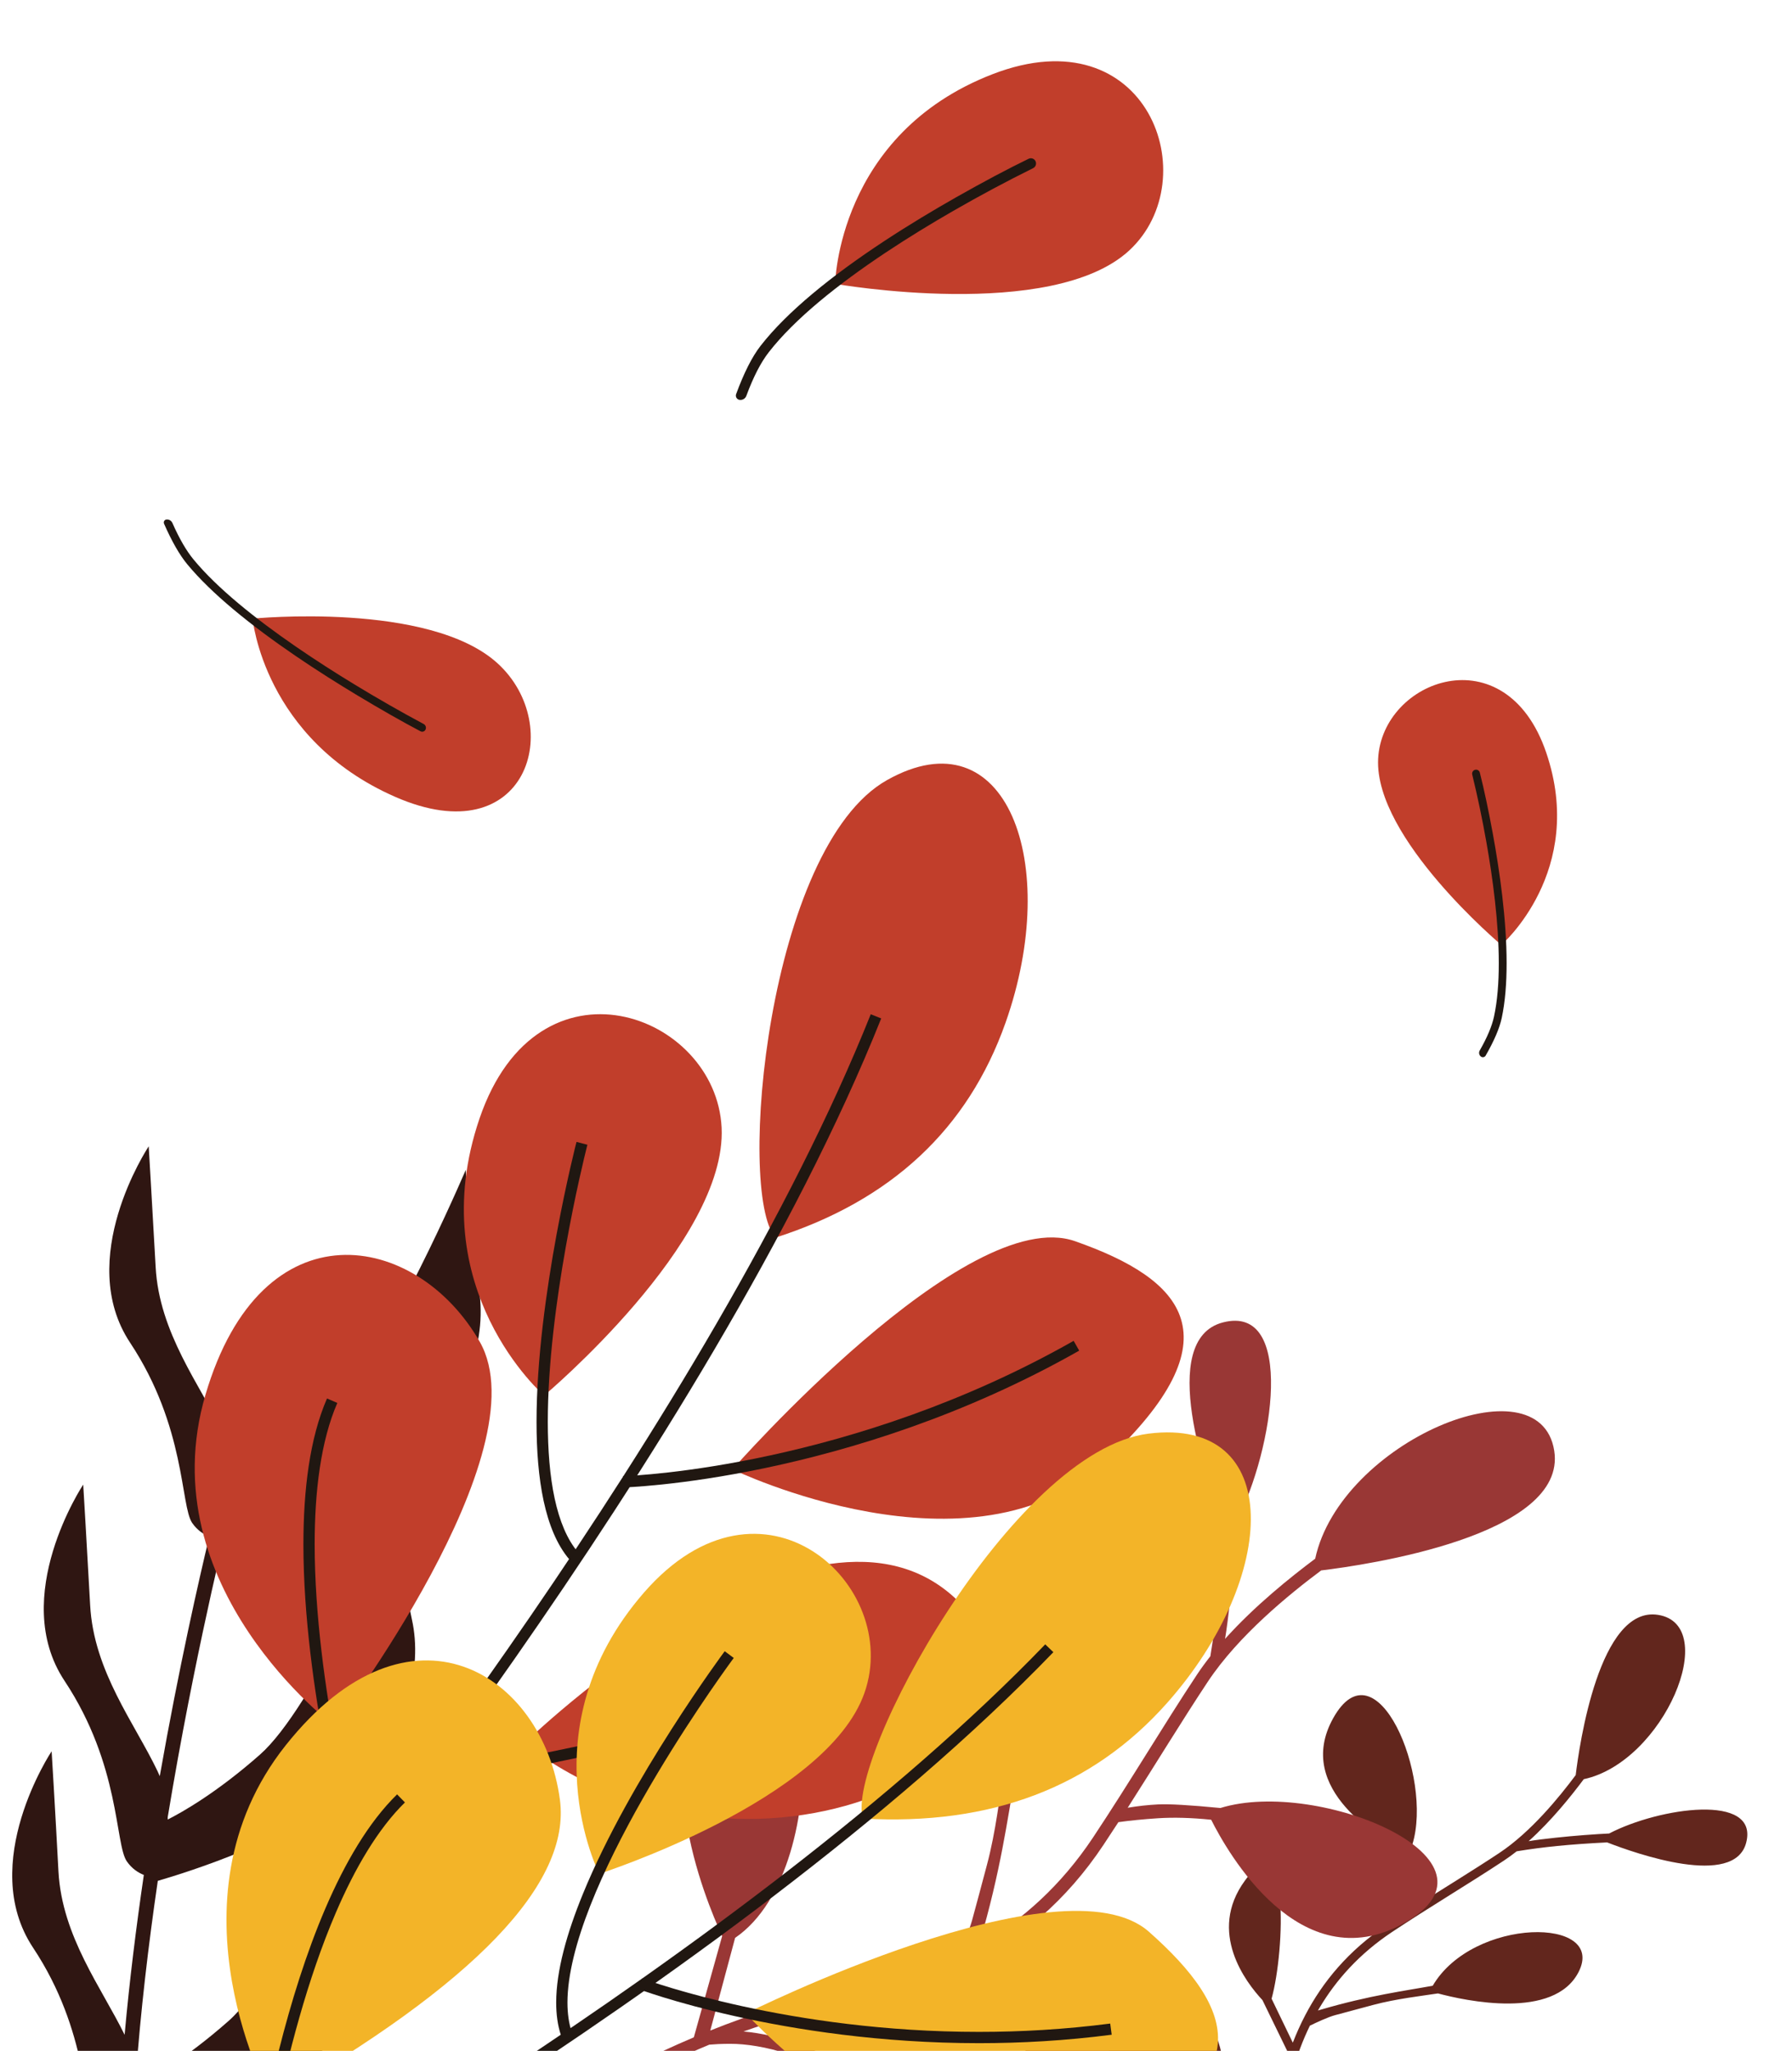
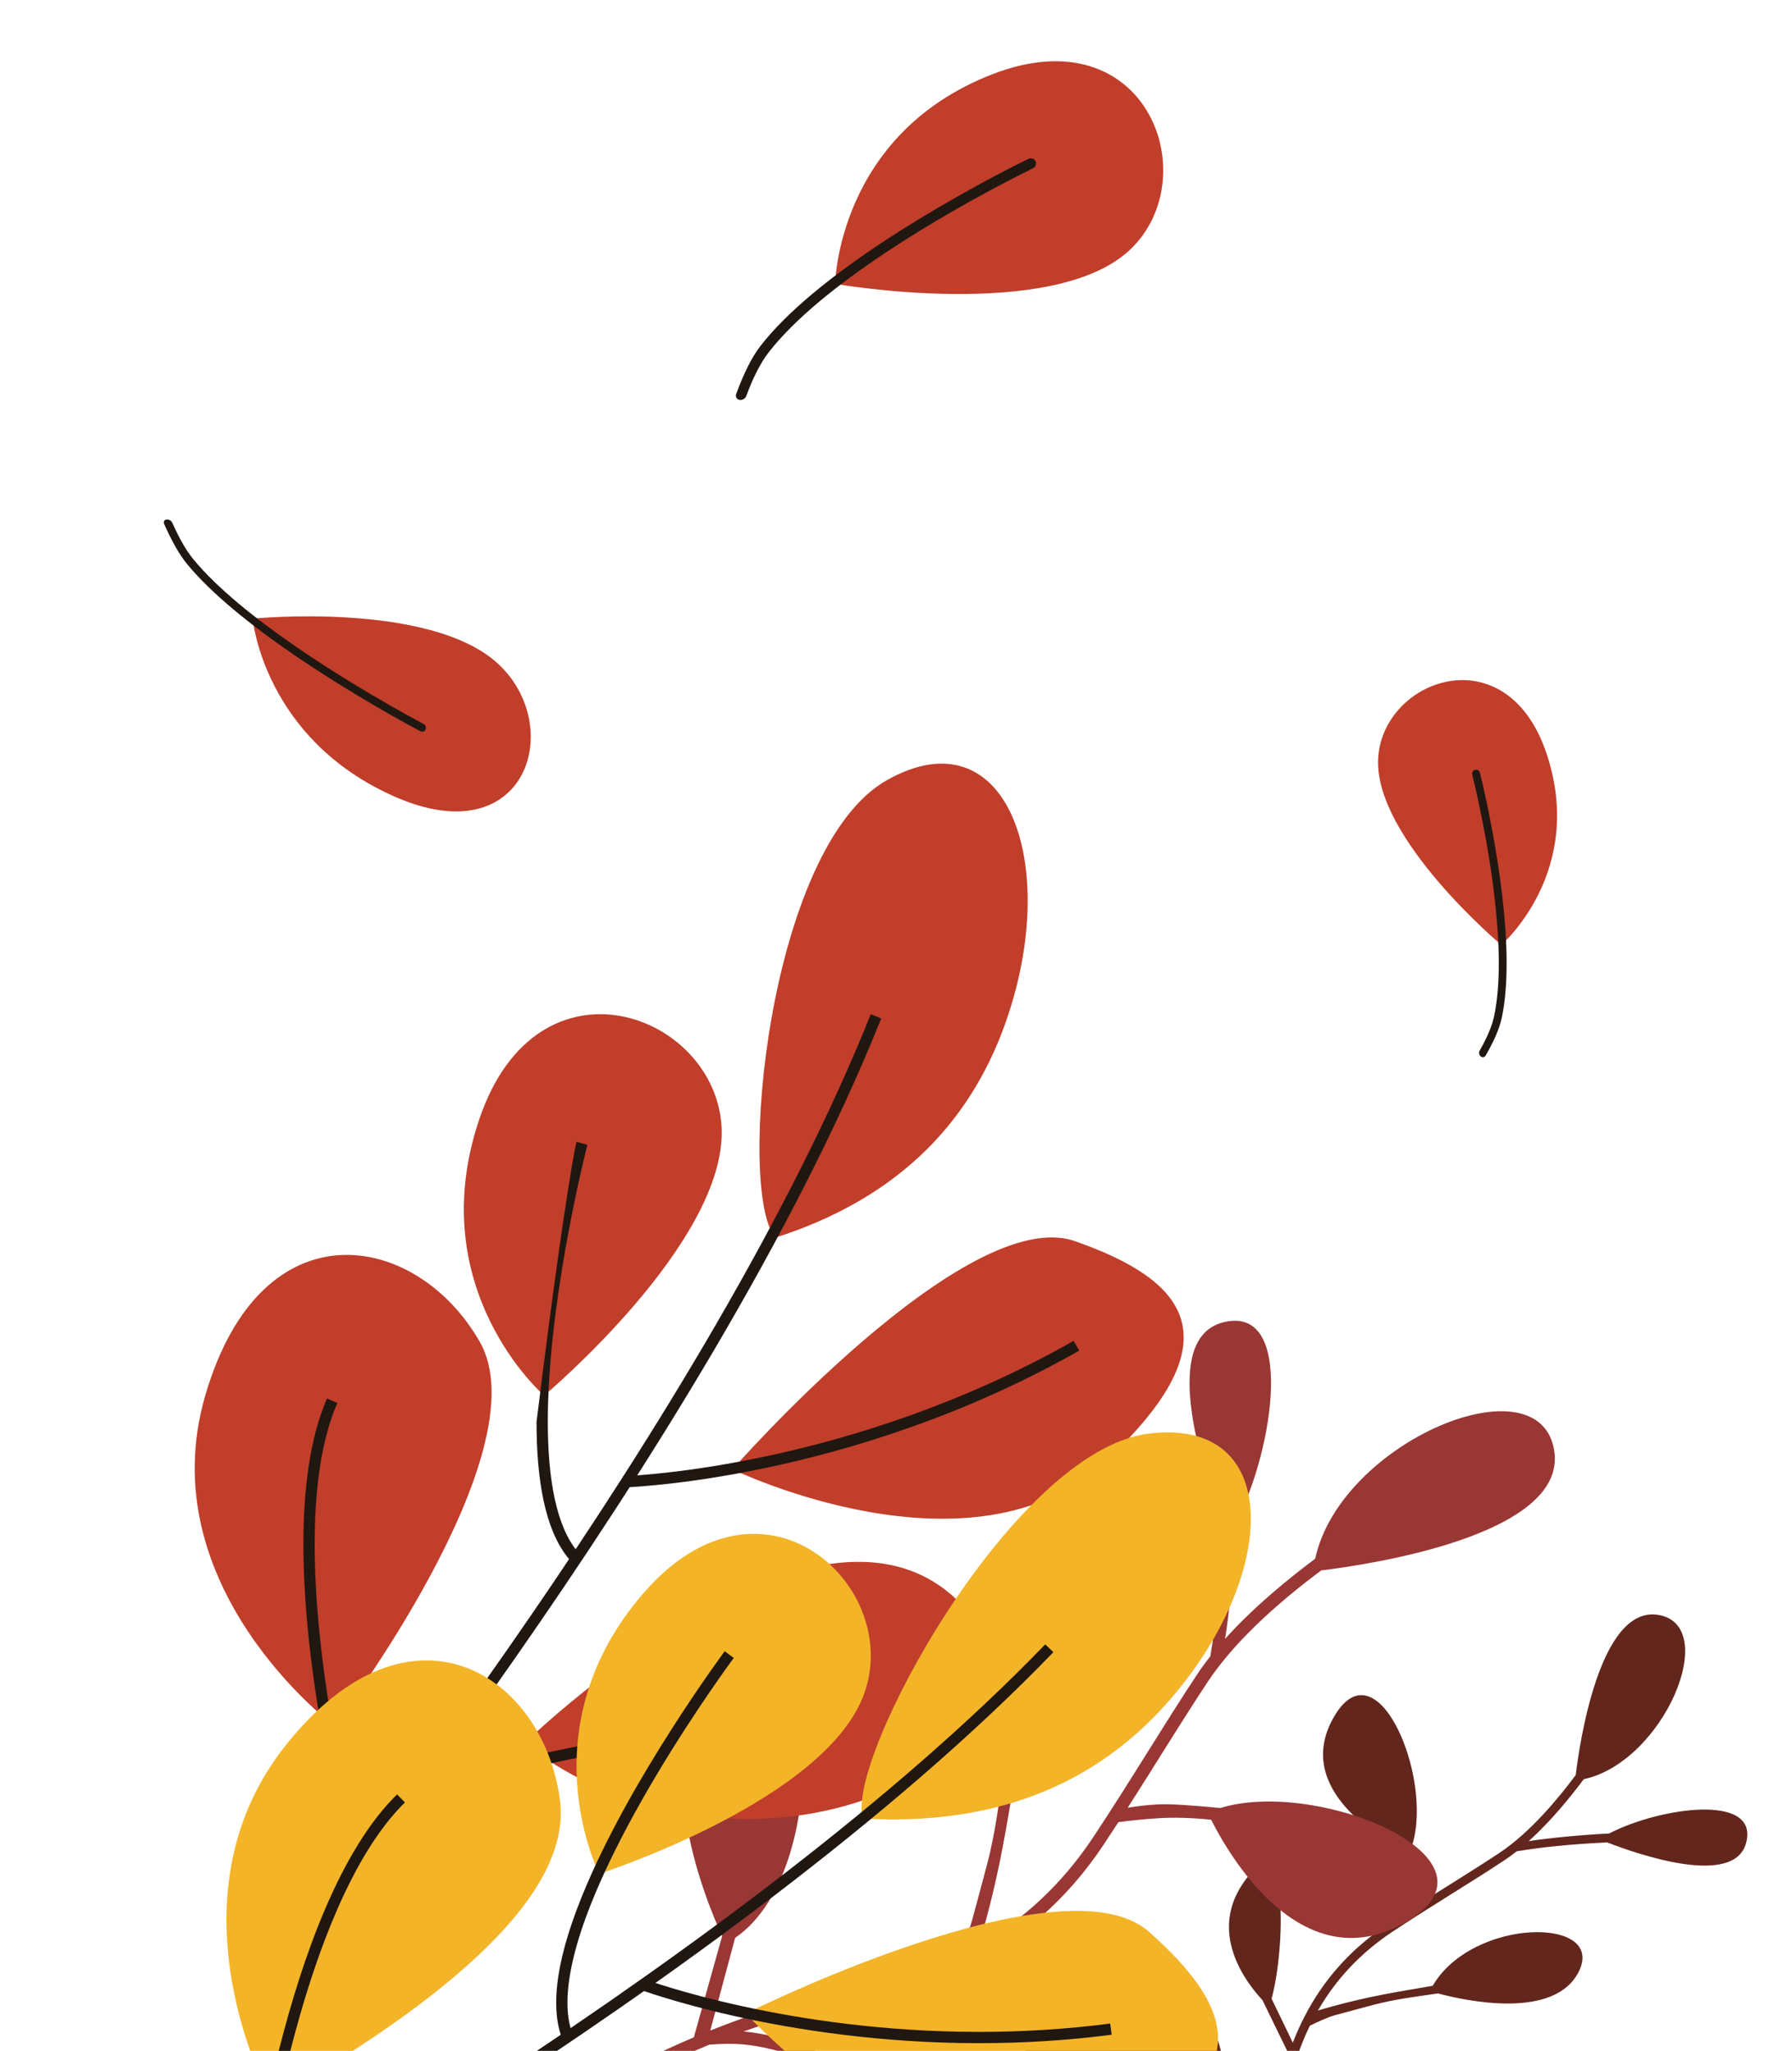
<svg xmlns="http://www.w3.org/2000/svg" width="291px" height="333px" viewBox="0 0 291 333" version="1.1">
  <title>decoration-2</title>
  <g id="decoration-2" stroke="none" stroke-width="1" fill="none" fill-rule="evenodd">
    <g id="Group" transform="translate(106.746, 194.108) scale(-1, -1) translate(-106.746, -194.108) translate(-70.084, 0.449)">
      <g transform="translate(30.725, 215.82)" id="Thanksgiving/Stuffs/Leaf6">
        <path d="M9.049,18.513 C9.049,18.513 29.681,35.838 29.059,48.73 C28.427,61.616 8.366,69.053 1.775,49.78 C-4.811,30.506 9.049,18.513 9.049,18.513" id="Fill-2692-Copy" fill="#C13E2B" />
        <path d="M11.487,35.25 C10.44,29.359 9.464,22.074 9.464,15.545 C9.464,12.404 9.691,9.436 10.238,6.9 C10.573,5.34 11.348,3.499 12.561,1.376 C12.743,1.058 12.674,0.656 12.397,0.416 C12.177,0.225 11.844,0.249 11.653,0.47 C11.631,0.495 11.611,0.523 11.595,0.553 C10.218,2.954 9.35,4.98 8.993,6.631 C8.422,9.294 8.194,12.343 8.194,15.545 C8.194,22.642 9.322,30.521 10.445,36.64 C11.144,40.434 11.844,43.72 12.543,46.499 C12.629,46.837 12.972,47.043 13.311,46.958 C13.312,46.957 13.314,46.957 13.315,46.956 C13.656,46.868 13.862,46.523 13.779,46.181 C12.908,42.607 12.144,38.963 11.487,35.25 Z" id="Fill-2696-Copy" fill="#201711" />
      </g>
      <g transform="translate(111.725, 305.82)" id="Thanksgiving/Stuffs/Leaf6-Copy">
        <g transform="translate(19.258, 40.629) scale(-1, 1) rotate(-50) translate(-19.258, -40.629) ">
          <path d="M12.003,24.557 C12.003,24.557 39.372,47.539 38.546,64.639 C37.708,81.732 11.097,91.598 2.355,66.032 C-6.381,40.466 12.003,24.557 12.003,24.557" id="Fill-2692-Copy" fill="#C13E2B" />
          <path d="M15.237,46.758 C13.848,38.945 12.553,29.281 12.553,20.62 C12.553,16.454 12.855,12.517 13.58,9.152 C14.025,7.084 15.053,4.642 16.662,1.825 C16.903,1.403 16.812,0.87 16.445,0.552 C16.152,0.299 15.711,0.331 15.458,0.623 C15.428,0.657 15.402,0.694 15.38,0.733 C13.554,3.919 12.403,6.606 11.929,8.796 C11.171,12.329 10.869,16.373 10.869,20.62 C10.869,30.035 12.365,40.486 13.855,48.602 C14.783,53.635 15.711,57.994 16.639,61.68 C16.752,62.129 17.207,62.402 17.656,62.288 C17.659,62.288 17.661,62.287 17.663,62.287 C18.114,62.169 18.388,61.712 18.277,61.258 C17.122,56.517 16.109,51.684 15.237,46.758 Z" id="Fill-2696-Copy" fill="#201711" />
        </g>
      </g>
      <g transform="translate(213.725, 246.82)" id="Thanksgiving/Stuffs/Leaf6-Copy-2">
        <g transform="translate(14.518, 35.629) rotate(130) translate(-14.518, -35.629) ">
          <path d="M9.049,21.535 C9.049,21.535 29.681,41.688 29.059,56.684 C28.427,71.674 8.366,80.326 1.775,57.906 C-4.811,35.486 9.049,21.535 9.049,21.535" id="Fill-2692-Copy" fill="#C13E2B" />
          <path d="M11.487,41.004 C10.44,34.152 9.464,25.678 9.464,18.082 C9.464,14.429 9.691,10.977 10.238,8.026 C10.575,6.205 11.354,4.054 12.575,1.572 C12.754,1.208 12.683,0.771 12.397,0.484 C12.206,0.292 11.896,0.291 11.704,0.482 C11.665,0.52 11.633,0.564 11.609,0.612 C10.224,3.419 9.352,5.786 8.993,7.713 C8.422,10.812 8.194,14.358 8.194,18.082 C8.194,26.339 9.322,35.504 10.445,42.621 C11.151,47.075 11.857,50.928 12.563,54.179 C12.632,54.5 12.949,54.703 13.27,54.634 C13.285,54.63 13.3,54.626 13.315,54.622 C13.663,54.517 13.872,54.164 13.797,53.809 C12.919,49.622 12.149,45.354 11.487,41.004 Z" id="Fill-2696-Copy" fill="#201711" />
        </g>
      </g>
      <g transform="translate(-2.916, 18.551)" fill="#62261D" id="Thanksgiving/Stuffs/Leaf7-Copy">
        <g transform="translate(55, 52.084) scale(-1, 1) rotate(-90) translate(-55, -52.084) ">
          <path d="M78.244,18.533 C82.735,22.204 88.548,23.636 92.093,23.625 C93.053,23.625 93.846,23.577 94.399,23.529 C95.176,23.208 95.947,22.877 96.706,22.538 C102.022,20.172 106.698,17.431 108.505,16.465 C108.566,16.433 108.625,16.402 108.681,16.372 C109.03,16.187 109.464,16.316 109.654,16.663 C109.848,17.018 109.728,17.462 109.381,17.67 C106.466,19.418 103.185,21.139 99.538,22.835 C98.438,23.346 97.294,23.854 96.128,24.348 L92.964,35.656 C93.093,35.934 93.247,36.277 93.421,36.677 L93.574,37.033 C93.679,37.28 93.79,37.545 93.904,37.827 L94.078,38.262 C96.587,44.593 100.601,58.133 92.835,65.691 C82.761,75.516 79.827,43.437 91.519,35.449 L94.291,25.105 C89.775,26.917 85.08,28.427 81.357,28.976 C76.702,29.67 71.645,30.927 66.775,33.302 C66.257,34.366 65.371,36.264 65.071,37.386 C64.626,39.009 64.033,41.226 63.402,43.605 C62.416,47.301 61.958,51.368 61.54,54.098 C62.727,58.535 65.875,72.909 58.084,76.925 C49.062,81.577 49.11,59.801 60.292,53.251 C61.11,48.829 61.832,43.053 64.201,34.993 L64.314,34.609 L63.85,34.882 C59.366,37.554 55.125,41.305 51.579,46.627 C47.486,52.783 43.664,59.237 39.954,64.836 C39.494,65.529 38.993,66.214 38.463,66.886 C38.108,69.041 37.82,71.233 37.598,73.463 C37.367,75.79 37.173,78.492 37.018,81.568 C38.838,86.237 44.475,102.24 37.061,104.152 C28.959,106.256 31.347,90.01 35.572,81.901 L35.537,82.549 C35.691,79.378 35.931,76.26 36.257,73.197 C36.452,71.369 36.639,69.913 36.82,68.827 C33.506,72.517 29.528,75.702 26.755,77.777 C23.957,90.808 1.695,100.142 0.071,89.833 C-1.432,80.298 21.26,77.05 26.088,76.468 C29.605,73.844 35.322,69.218 38.755,64.031 C41.615,59.72 44.572,54.845 47.691,49.975 C46.565,50.165 45.438,50.29 44.311,50.348 C43.077,50.412 40.752,50.278 37.337,49.947 C26.339,53.347 4.283,44.048 16.89,37.064 C28.471,30.649 36.581,45.064 38.37,48.637 C40.583,48.863 42.568,48.918 44.325,48.802 C45.942,48.696 47.409,48.551 48.728,48.367 C49.277,47.52 49.832,46.675 50.392,45.834 C54.56,39.554 59.715,35.343 65.082,32.543 C66.556,31.773 68.046,31.107 69.537,30.53 L62.399,27.083 C54.371,29.298 33.451,29.9 43.232,22.745 C51.596,16.634 59.767,22.927 62.621,25.597 L71.376,29.863 C74.711,28.73 78.022,28.015 81.148,27.551 C83.823,27.156 87.156,26.225 90.578,25.001 C86.777,24.658 81.419,23.085 77.083,19.449 C74.759,19.521 69.48,19.339 65.653,16.576 C60.607,12.922 56.402,0.288 67.334,0.003 C76.9,-0.236 78.095,14.779 78.244,18.533 Z" id="Combined-Shape" />
        </g>
      </g>
      <g transform="translate(31.084, 21.551)" fill="#993735" id="Thanksgiving/Stuffs/Leaf7">
        <path d="M113.81,26.959 C120.342,32.297 128.798,34.38 133.953,34.363 C135.351,34.363 136.505,34.294 137.308,34.223 C138.438,33.757 139.56,33.275 140.663,32.782 C148.396,29.341 155.197,25.354 157.825,23.949 C157.914,23.902 158,23.857 158.082,23.814 C158.59,23.544 159.22,23.733 159.496,24.237 C159.779,24.753 159.604,25.399 159.1,25.702 C154.86,28.244 150.087,30.748 144.782,33.214 C143.182,33.958 141.519,34.697 139.822,35.416 L135.22,51.865 C137.898,57.643 148.321,82.619 135.033,95.55 C120.379,109.842 116.112,63.181 133.119,51.562 L137.151,36.517 C130.581,39.152 123.753,41.348 118.338,42.147 C111.566,43.157 104.212,44.985 97.128,48.439 C96.375,49.985 95.085,52.747 94.649,54.38 C94.002,56.741 93.138,59.966 92.221,63.425 C90.786,68.801 90.121,74.717 89.512,78.688 C91.239,85.14 95.818,106.049 84.486,111.892 C71.364,118.657 71.433,86.982 87.697,77.457 C88.894,70.985 89.95,62.525 93.443,50.695 L93.548,50.34 L93.014,50.653 C86.439,54.545 80.22,60.023 75.024,67.821 C69.07,76.776 63.512,86.163 58.115,94.307 C57.445,95.316 56.716,96.312 55.944,97.291 C55.429,100.425 55.011,103.613 54.689,106.855 C54.352,110.24 54.07,114.17 53.845,118.644 C56.491,125.433 64.691,148.712 53.906,151.494 C42.123,154.554 45.596,130.926 51.74,119.131 L51.69,120.071 C51.915,115.459 52.264,110.924 52.738,106.468 C53.021,103.812 53.293,101.694 53.556,100.114 C48.736,105.478 42.952,110.11 38.919,113.129 C34.847,132.085 2.466,145.662 0.104,130.666 C-2.083,116.797 30.926,112.072 37.947,111.227 C43.063,107.409 51.378,100.679 56.371,93.136 C60.53,86.865 64.832,79.775 69.368,72.691 C67.731,72.968 66.092,73.149 64.452,73.233 C62.657,73.326 59.277,73.131 54.311,72.65 C38.312,77.597 6.23,64.07 24.568,53.912 C41.412,44.581 53.209,65.547 55.811,70.745 C59.03,71.074 61.917,71.154 64.472,70.985 C66.824,70.83 68.96,70.619 70.878,70.352 C71.675,69.12 72.482,67.89 73.297,66.668 C79.359,57.533 86.859,51.407 94.665,47.336 C96.81,46.215 98.978,45.246 101.147,44.406 L90.762,39.394 C79.085,42.615 48.655,43.491 62.882,33.084 C75.049,24.194 86.936,33.35 91.086,37.233 L103.818,43.437 C108.669,41.789 113.486,40.749 118.034,40.075 C121.925,39.5 126.774,38.145 131.753,36.364 C126.223,35.867 118.429,33.579 112.121,28.289 C108.739,28.395 101.062,28.129 95.495,24.111 C88.156,18.796 82.04,0.418 97.941,0.004 C111.856,-0.343 113.593,21.5 113.81,26.959 Z" id="Combined-Shape" />
      </g>
      <g transform="translate(167.084, 49.551)" fill="#2F1612" id="Thanksgiving/Stuffs/Leaf8">
        <g transform="translate(80, 70.462) rotate(140) translate(-80, -70.462) ">
-           <path d="M123.01,0 L123.008,0.004 L122.985,0.035 C122.578,0.584 117.495,7.426 111.299,15.708 C104.814,24.322 104.505,35.094 102.367,43.399 C101.652,46.146 100.195,48.525 98.567,50.478 C101.028,51.051 107.391,52.249 116.834,52.012 C128.178,51.729 155.185,38.431 159.433,36.305 L159.678,36.182 C159.738,36.152 159.79,36.126 159.834,36.104 L159.993,36.023 L159.993,36.023 L160,36.02 L159.964,36.064 C159.441,36.713 153.351,44.324 149.808,51.111 C146.126,58.182 137.503,64.944 123.938,65.561 C112.273,66.092 95.576,58.887 91.125,56.857 C89.384,58.147 87.064,59.882 84.288,62.002 C77.85,66.938 68.941,73.937 59.13,82.219 C57.88,83.273 56.616,84.349 55.339,85.443 C55.265,85.536 55.19,85.628 55.115,85.718 C57.575,86.297 63.939,87.509 73.384,87.273 C84.727,86.989 111.714,73.671 115.959,71.542 L116.203,71.419 C116.385,71.328 116.492,71.273 116.519,71.26 L116.526,71.256 L116.51,71.276 C116.153,71.72 109.954,79.481 106.358,86.347 C102.676,93.418 94.026,100.205 80.487,100.822 C68.946,101.346 52.214,94.397 47.479,92.311 C39.683,99.247 31.711,106.743 24.246,114.445 C23.964,114.834 23.67,115.208 23.371,115.568 C25.83,116.146 32.196,117.359 41.645,117.123 C53.112,116.836 80.564,103.251 84.351,101.35 L84.642,101.203 C84.738,101.155 84.787,101.13 84.787,101.13 L84.787,101.13 L84.771,101.15 C84.415,101.593 78.218,109.331 74.617,116.198 C70.913,123.292 62.29,130.055 48.725,130.672 C36.644,131.222 19.136,125.163 15.499,123.849 C10.761,129.18 6.386,134.54 2.594,139.817 L1.924,140.756 L0,139.38 C4.363,133.213 9.508,126.945 15.103,120.744 C14.447,119.871 13.722,118.438 13.898,116.506 C14.206,113.137 23.163,103.883 24.992,87.581 C26.845,71.256 47.798,65.11 47.798,65.11 L47.786,65.126 C47.511,65.499 42.394,72.418 36.086,80.795 C29.757,89.254 29.331,99.763 27.285,107.994 C33.531,101.781 40.011,95.761 46.361,90.116 C45.896,89.26 45.529,88.099 45.66,86.656 C45.969,83.263 54.901,74.032 56.754,57.707 C58.581,41.406 79.561,35.237 79.561,35.237 L79.549,35.252 C79.272,35.626 74.131,42.567 67.849,50.945 C61.363,59.558 61.054,70.331 58.892,78.659 C58.82,78.941 58.739,79.22 58.651,79.494 C72.376,67.97 84.188,59.027 89.821,54.862 C89.35,54.001 88.979,52.838 89.111,51.396 C89.419,48.026 98.352,38.796 100.205,22.471 C102.039,6.309 122.594,0.124 123.005,0.002 L123.01,0 Z" id="Combined-Shape" />
-         </g>
+           </g>
      </g>
      <g transform="translate(79.496, 0)" id="Thanksgiving/Stuffs/Leaves">
        <g transform="translate(91.5, 132.415) scale(-1, 1) translate(-91.5, -132.415) ">
          <path d="M64.043,104.684 C64.043,104.684 111.161,150.583 134.462,127.853 C157.755,105.13 102.506,75.263 64.043,104.684" id="Fill-2690" fill="#C13E2B" />
          <path d="M33.202,107.533 C33.202,107.533 67.031,152.029 56.83,169.895 C46.63,187.769 21.434,192.458 12.277,161.269 C3.111,130.073 33.202,107.533 33.202,107.533" id="Fill-2691" fill="#C13E2B" />
          <path d="M67.278,161.174 C67.278,161.174 96.998,186.118 96.101,204.678 C95.191,223.23 66.295,233.938 56.801,206.19 C47.315,178.441 67.278,161.174 67.278,161.174" id="Fill-2692" fill="#C13E2B" />
          <path d="M142.214,221.725 C151.35,247.597 142.367,272.014 122.972,261.109 C103.577,250.212 98.487,194.277 104.826,186.804 C123.655,192.833 136.118,204.473 142.214,221.725 Z" id="Fill-2693" fill="#C13E2B" />
          <path d="M97.872,149.188 C97.872,149.188 136.844,130.314 158.44,150.481 C180.043,170.648 171.16,180.041 153.493,186.235 C135.817,192.436 97.872,149.188 97.872,149.188" id="Fill-2694" fill="#C13E2B" />
          <path d="M22.703,68.331 C22.703,68.331 22.973,68.66 23.49,69.296 C27.373,74.094 45.056,96.226 65.034,125.318 C85.02,154.411 107.285,190.478 120.32,223.084 L122.018,222.405 C108.014,187.381 83.548,148.604 62.572,118.547 C41.603,88.491 24.131,67.177 24.116,67.163 L22.703,68.331" id="Fill-2695" fill="#201711" />
-           <path d="M74.309,201.895 C74.309,201.895 74.287,201.8 74.236,201.617 C73.887,200.222 72.291,193.751 70.79,185.271 C69.282,176.79 67.876,166.302 67.876,156.901 C67.876,152.38 68.204,148.107 68.99,144.455 C69.777,140.803 71.023,137.779 72.794,135.719 L71.409,134.521 C69.348,136.932 68.029,140.233 67.197,144.068 C66.375,147.903 66.046,152.292 66.046,156.901 C66.046,167.12 67.672,178.463 69.289,187.272 C70.914,196.081 72.531,202.34 72.539,202.355 L74.309,201.895" id="Fill-2696" fill="#201711" />
+           <path d="M74.309,201.895 C74.309,201.895 74.287,201.8 74.236,201.617 C73.887,200.222 72.291,193.751 70.79,185.271 C69.282,176.79 67.876,166.302 67.876,156.901 C67.876,152.38 68.204,148.107 68.99,144.455 C69.777,140.803 71.023,137.779 72.794,135.719 L71.409,134.521 C69.348,136.932 68.029,140.233 67.197,144.068 C66.375,147.903 66.046,152.292 66.046,156.901 C70.914,196.081 72.531,202.34 72.539,202.355 L74.309,201.895" id="Fill-2696" fill="#201711" />
          <path d="M35.38,87.366 C35.38,87.381 33.581,93.954 31.789,103.442 C29.989,112.93 28.189,125.326 28.189,137.034 C28.197,145.799 29.187,154.17 32.022,160.699 L33.697,159.969 C31.023,153.826 30.018,145.653 30.018,137.034 C30.018,125.515 31.796,113.201 33.581,103.778 C34.477,99.074 35.366,95.086 36.036,92.274 C36.371,90.872 36.648,89.762 36.844,89.009 C36.94,88.63 37.013,88.337 37.071,88.14 C37.122,87.95 37.143,87.848 37.143,87.848 L35.38,87.366" id="Fill-2697" fill="#201711" />
          <polyline id="Fill-2698" fill="#201711" points="46.178 98.717 112.437 112.499 112.808 110.703 46.55 96.927" />
          <path d="M80.102,148.085 C80.102,148.085 80.131,148.085 80.196,148.093 C82.287,148.158 117.42,149.707 153.267,170.056 L154.17,168.464 C116.735,147.223 80.233,146.259 80.152,146.252 L80.102,148.085" id="Fill-2699" fill="#201711" />
          <path d="M125.901,27.238 C138.914,-2.621 76.51,-12.329 51.971,29.473 C92.577,47.889 117.221,47.145 125.901,27.238 Z" id="Fill-2700" fill="#F3B428" />
          <path d="M69.843,95.547 C67.125,115.954 45.559,129.832 25.333,104.407 C5.107,78.988 23.005,46.733 23.005,46.733 C56.042,65.67 71.655,81.941 69.843,95.547 Z" id="Fill-2701" fill="#F3B428" />
          <path d="M76.233,83.517 C76.233,83.517 113.151,95.371 119.3,112.894 C125.449,130.417 102.71,151.27 83.482,129.168 C64.247,107.058 76.233,83.517 76.233,83.517" id="Fill-2702" fill="#F3B428" />
          <path d="M168.422,111.236 C186.629,131.739 187.496,157.741 165.434,154.988 C143.365,152.234 116.006,101.806 119.066,92.486 C139.831,91.318 156.283,97.567 168.422,111.236 Z" id="Fill-2703" fill="#F3B428" />
          <path d="M100.05,60.837 C100.05,60.837 129.034,28.612 156.626,39.115 C184.218,49.618 179.54,61.677 165.499,74.102 C151.467,86.526 100.05,60.837 100.05,60.837" id="Fill-2704" fill="#F3B428" />
          <path d="M0,14.398 C0,14.398 0.371,14.602 1.093,14.997 C6.492,17.977 31.206,31.774 60.655,51.159 C90.112,70.545 124.313,95.517 148.655,120.775 L149.974,119.504 C123.824,92.377 86.564,65.717 55.825,45.82 C25.093,25.924 0.882,12.798 0.867,12.791 L0,14.398" id="Fill-2705" fill="#201711" />
          <path d="M98.076,118.562 C98.076,118.562 97.974,118.423 97.77,118.153 C96.291,116.13 89.588,106.802 83.271,95.685 C80.109,90.127 77.049,84.116 74.783,78.36 C72.517,72.604 71.067,67.097 71.067,62.612 C71.067,60.852 71.293,59.252 71.752,57.85 L70.018,57.273 C69.478,58.902 69.238,60.699 69.238,62.612 C69.245,67.806 70.987,73.912 73.559,80.208 C77.413,89.645 83.176,99.491 87.97,106.992 C92.764,114.494 96.597,119.65 96.604,119.658 L98.076,118.562" id="Fill-2706" fill="#201711" />
          <path d="M18.907,27.231 C22.045,40.085 20.437,40.013 24.248,55.016 C26.149,62.525 28.619,70.588 31.767,77.922 C34.921,85.248 38.732,91.843 43.402,96.416 L44.677,95.108 C40.284,90.806 36.538,84.393 33.45,77.191 C28.809,66.388 25.617,53.825 23.599,43.979 C22.586,39.056 22.137,31.069 20.765,27.333 C19.393,23.597 19.185,23.672 19.185,23.672 C17.818,23.035 16.834,22.542 16.234,22.192 C17.218,23.179 18.109,24.858 18.907,27.231 Z" id="Fill-2707" fill="#201711" />
          <polyline id="Fill-2708" fill="#201711" points="33.18 33.666 99.73 21.351 99.395 19.547 32.845 31.862" />
          <path d="M83.183,66.542 L83.242,66.52 C84.561,66.031 107.161,57.85 137.894,57.85 C144.655,57.85 151.802,58.244 159.205,59.201 L159.445,57.39 C151.955,56.418 144.72,56.017 137.894,56.017 C105.835,56.024 82.601,64.804 82.535,64.825 L83.183,66.542" id="Fill-2709" fill="#201711" />
        </g>
      </g>
    </g>
  </g>
</svg>